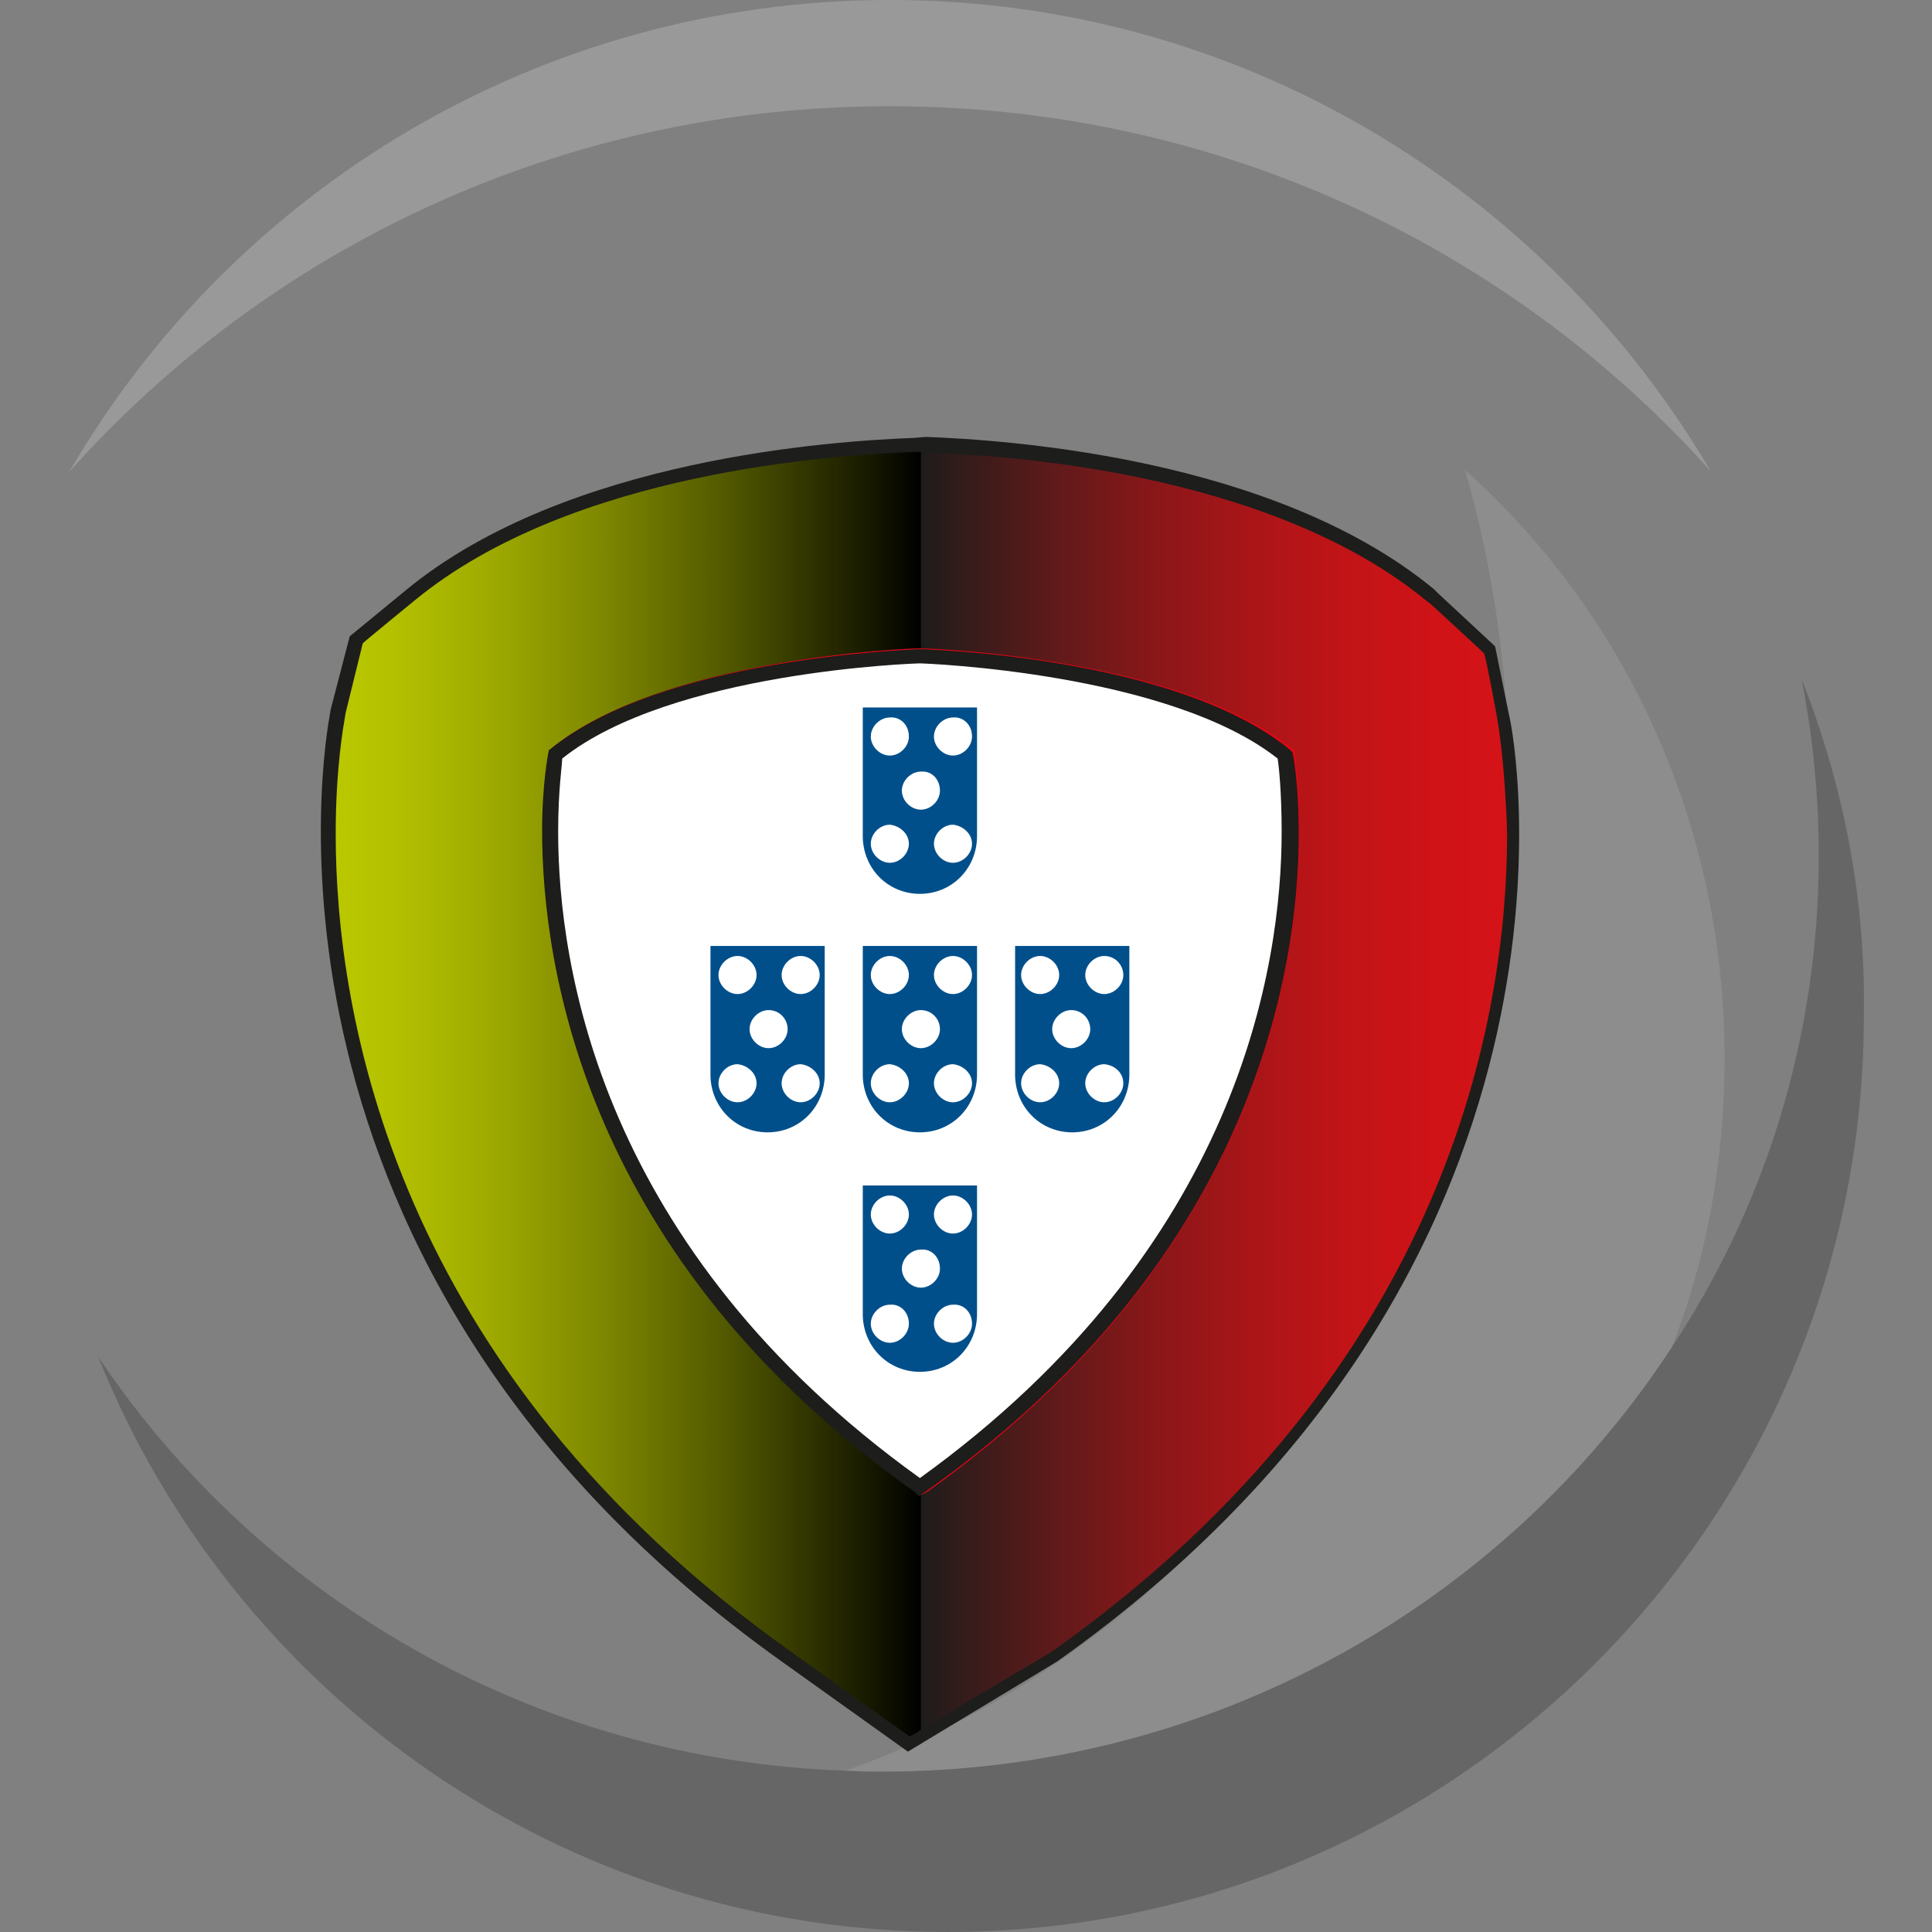
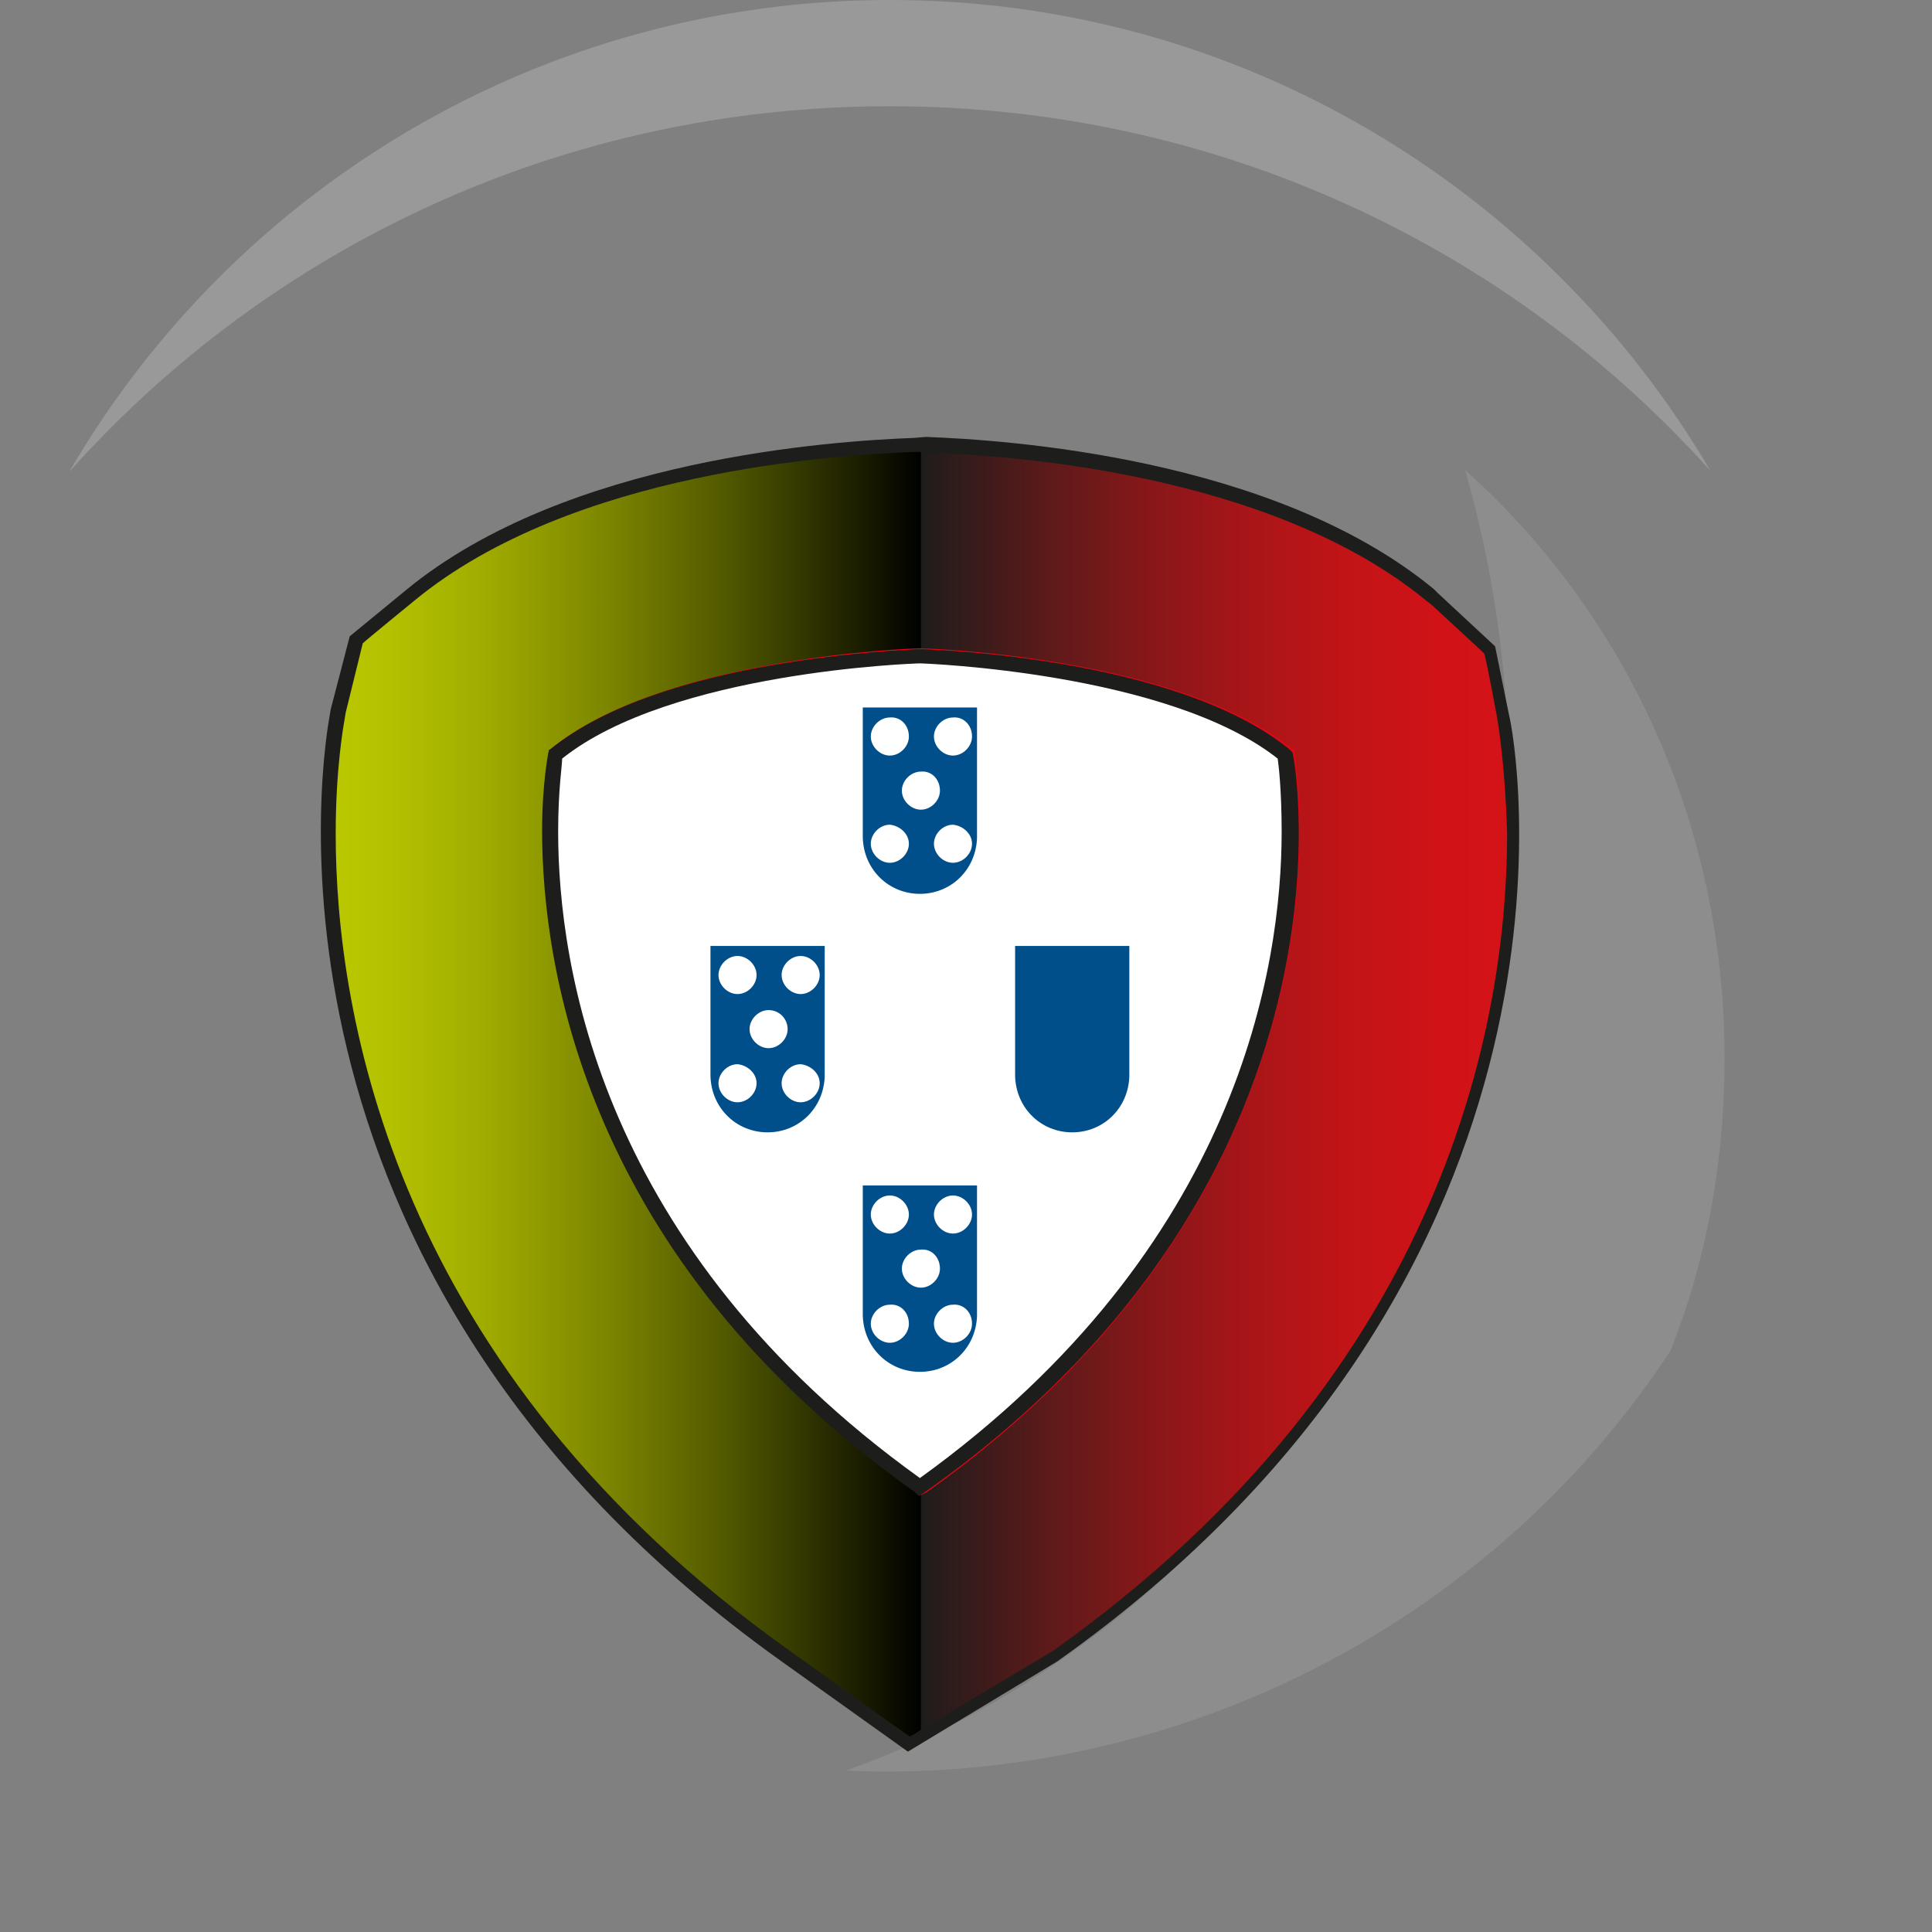
<svg xmlns="http://www.w3.org/2000/svg" version="1.1" id="Layer_1" x="0" y="0" viewBox="0 0 192.8 192.8" style="enable-background:new 0 0 192.8 192.8" xml:space="preserve">
  <rect x="0" y="0" width="192.8" height="192.8" fill="#808080" stroke="none" />
  <style>.st3{fill:#e20613}.st4{fill:#1d1d1b}.st7{fill:#fff}.st8{fill:#004f8b}</style>
  <path d="M88.8 10.6c32.8 0 62 14.2 81.9 36.4-16.5-28.1-47-47-81.9-47S23.3 18.9 6.9 47.1C26.8 24.8 56 10.6 88.8 10.6z" style="fill:#999" />
  <path d="M166.7 134.8c3.6-9 5.4-18.9 5.4-29.2 0-23.5-10-44.5-25.9-58.7 2.9 10 4.4 20.8 4.4 31.8 0 46.3-29.2 84.9-66.2 98 1.3 0 2.4.1 3.7.1 32.9 0 62-16.7 78.6-42z" style="fill:#8d8d8d" />
-   <path d="M179.8 67.8c1.1 5.7 1.7 11.6 1.7 17.6 0 18.2-5.4 35.2-14.9 49.4-16.6 25.2-45.6 42-78.6 42-1.3 0-2.4 0-3.7-.1-31.2-1.1-58.4-17.3-74.5-41.3 13.5 33.7 46.4 57.4 84.8 57.4 50.4 0 91.4-41 91.4-91.4.2-11.9-2.1-23.2-6.2-33.6z" style="fill:#666" />
  <path class="st3" d="M91.2 44.4c-7.7.3-34.4 2-50.3 15l-5.4 4.4-1.9 7.2-.1.6c-.4 2.1-10 54.9 44.8 93.7l12.2 8.7 14.5-8.7c54.9-39 45.3-91.5 44.8-93.7l-1.3-6.7-5.6-5-.4-.3c-15.6-13.2-42.3-15-50-15.2H91.2z" />
  <path class="st4" d="M91.2 43.7c-7.9.3-34.7 2-50.7 15.2l-5.6 4.6-1.9 7.3-.1.6c-.4 2.3-10 55.1 45.1 94.4l12.6 9 14.9-9c55.3-39.2 45.7-92.2 45.1-94.4l-1.4-6.9-5.7-5.3-.4-.4c-16-13.2-42.8-14.9-50.7-15.2l-1.2.1z" />
  <linearGradient id="SVGID_1_" gradientUnits="userSpaceOnUse" x1="33.506" y1="84.852" x2="91.948" y2="84.852" gradientTransform="matrix(1 0 0 -1 0 194)">
    <stop offset="0" style="stop-color:#bac800" />
    <stop offset=".102" style="stop-color:#b3c000" />
    <stop offset=".258" style="stop-color:#9fab00" />
    <stop offset=".448" style="stop-color:#7f8900" />
    <stop offset=".664" style="stop-color:#525900" />
    <stop offset=".9" style="stop-color:#1a1c00" />
    <stop offset="1" style="stop-color:#000" />
  </linearGradient>
  <path d="M91.2 45.1c-7.7.3-34.1 1.9-49.8 14.8 0 0-4.9 4-5.2 4.3-.1.4-1.7 6.9-1.7 6.9l-.1.6c-.1.6-.9 4.9-.9 11.5 0 17.9 5.7 53.4 45.4 81.6 0 0 11 7.9 11.9 8.5.1-.1.6-.3 1.1-.7V45.1h-.7z" style="fill:url(#SVGID_1_)" />
  <linearGradient id="SVGID_2_" gradientUnits="userSpaceOnUse" x1="91.853" y1="85.067" x2="150.251" y2="85.067" gradientTransform="matrix(1 0 0 -1 0 194)">
    <stop offset="0" style="stop-color:#1d1d1b" />
    <stop offset=".039" style="stop-color:#291c1b" />
    <stop offset=".218" style="stop-color:#5d1a1a" />
    <stop offset=".394" style="stop-color:#881719" />
    <stop offset=".563" style="stop-color:#a91518" />
    <stop offset=".724" style="stop-color:#c11417" />
    <stop offset=".874" style="stop-color:#cf1317" />
    <stop offset="1" style="stop-color:#d41317" />
  </linearGradient>
  <path d="M149.4 71.6s-1.1-6-1.3-6.4c-.3-.3-5.3-4.9-5.3-4.9l-.4-.3c-15.6-12.9-42.1-14.6-49.7-14.8h-.6v127.3c3.3-2 12.9-7.7 12.9-7.7 39.8-28.2 45.4-63.7 45.4-81.6-.2-6.9-.9-11-1-11.6z" style="fill:url(#SVGID_2_)" />
-   <path class="st4" d="M91.8 64.7c-1 0-25.6.9-36.8 10l-.1.1v.3c-.1.4-7.7 42.3 36.5 73.6l.4.3.4-.3c44.3-31.5 36.7-73.2 36.5-73.6v-.3l-.1-.1c-11.2-9.1-35.6-10-36.8-10z" />
  <path class="st3" d="M91.8 64.7c-1 0-25.6.9-36.8 10l-.1.1-.1.3c-.1.4-7.7 42.3 36.7 73.8l.4.3.6-.3c44.3-31.5 36.7-73.3 36.7-73.8v-.3l-.3-.1c-11.3-9.1-35.9-10-37.1-10z" />
  <path class="st4" d="M91.5 148.8c-44.3-31.4-36.7-73.2-36.7-73.6v-.3l.1-.1c11.2-9.2 35.7-9.9 36.7-10 1 0 25.6.9 36.7 10l.1.1v.1c.1.4 7.6 42.3-36.5 73.6l-.4.3v-.1z" />
  <path class="st4" d="M129 75.2v-.1l-.3-.3c-11.2-9.2-35.8-10-36.8-10-1.1 0-25.6.9-37 10h-.1l-.1.4c0 .1-.6 3-.6 7.7 0 13.6 4.3 42.7 37.2 66l.4.4.6-.4c44.5-31.4 36.9-73.3 36.7-73.7z" />
  <path class="st7" d="M91.8 66.2c.4 0 24.8.9 35.7 9.5.1.6.4 3.2.4 7.3 0 13.3-4.2 41.5-36.1 64.5C59.9 124.6 55.7 96.4 55.7 83c0-4.2.4-6.6.4-7.3C67 67 91.4 66.2 91.8 66.2z" />
  <path class="st8" d="M86.1 70.6v13c.1 3.2 2.6 5.6 5.7 5.6s5.6-2.4 5.7-5.6v-13H86.1z" />
  <path class="st7" d="M93.8 78.9c0 1-.9 1.9-1.9 1.9-1 0-1.9-.9-1.9-1.9s.9-1.9 1.9-1.9c1.1-.1 1.9.8 1.9 1.9zM90.7 73.5c0 1-.9 1.9-1.9 1.9-1 0-1.9-.9-1.9-1.9s.9-1.9 1.9-1.9c1-.1 1.9.7 1.9 1.9zM97 73.5c0 1-.9 1.9-1.9 1.9-1 0-1.9-.9-1.9-1.9s.9-1.9 1.9-1.9c1-.1 1.9.7 1.9 1.9zM90.7 84.2c0 1-.9 1.9-1.9 1.9-1 0-1.9-.9-1.9-1.9 0-1 .9-1.9 1.9-1.9 1 .1 1.9.9 1.9 1.9zM97 84.2c0 1-.9 1.9-1.9 1.9-1 0-1.9-.9-1.9-1.9 0-1 .9-1.9 1.9-1.9 1 .1 1.9.9 1.9 1.9z" />
  <path class="st8" d="M86.1 118.3v13c.1 3.2 2.6 5.6 5.7 5.6s5.6-2.4 5.7-5.6v-13H86.1z" />
  <path class="st7" d="M93.8 126.6c0 1-.9 1.9-1.9 1.9-1 0-1.9-.9-1.9-1.9 0-1 .9-1.9 1.9-1.9 1.1-.1 1.9.8 1.9 1.9zM90.7 121.2c0 1-.9 1.9-1.9 1.9-1 0-1.9-.9-1.9-1.9 0-1 .9-1.9 1.9-1.9 1 0 1.9.9 1.9 1.9zM97 121.2c0 1-.9 1.9-1.9 1.9-1 0-1.9-.9-1.9-1.9 0-1 .9-1.9 1.9-1.9 1 0 1.9.9 1.9 1.9zM90.7 132.1c0 1-.9 1.9-1.9 1.9-1 0-1.9-.9-1.9-1.9s.9-1.9 1.9-1.9c1-.1 1.9.7 1.9 1.9zM97 132.1c0 1-.9 1.9-1.9 1.9-1 0-1.9-.9-1.9-1.9s.9-1.9 1.9-1.9c1-.1 1.9.7 1.9 1.9z" />
  <path class="st8" d="M70.9 94.4v13c.1 3.2 2.6 5.6 5.7 5.6s5.6-2.4 5.7-5.6v-13H70.9z" />
  <path class="st7" d="M78.6 102.7c0 1-.9 1.9-1.9 1.9-1 0-1.9-.9-1.9-1.9 0-1 .9-1.9 1.9-1.9 1.1 0 1.9.9 1.9 1.9zM75.5 97.3c0 1-.9 1.9-1.9 1.9-1 0-1.9-.9-1.9-1.9 0-1 .9-1.9 1.9-1.9 1 0 1.9.9 1.9 1.9zM81.8 97.3c0 1-.9 1.9-1.9 1.9-1 0-1.9-.9-1.9-1.9 0-1 .9-1.9 1.9-1.9 1 0 1.9.9 1.9 1.9zM75.5 108.1c0 1-.9 1.9-1.9 1.9-1 0-1.9-.9-1.9-1.9 0-1 .9-1.9 1.9-1.9 1 .1 1.9.9 1.9 1.9zM81.8 108.1c0 1-.9 1.9-1.9 1.9-1 0-1.9-.9-1.9-1.9 0-1 .9-1.9 1.9-1.9 1 .1 1.9.9 1.9 1.9z" />
-   <path class="st8" d="M86.1 94.4v13c.1 3.2 2.6 5.6 5.7 5.6s5.6-2.4 5.7-5.6v-13H86.1z" />
  <path class="st7" d="M93.8 102.7c0 1-.9 1.9-1.9 1.9-1 0-1.9-.9-1.9-1.9 0-1 .9-1.9 1.9-1.9 1.1 0 1.9.9 1.9 1.9zM90.7 97.3c0 1-.9 1.9-1.9 1.9-1 0-1.9-.9-1.9-1.9 0-1 .9-1.9 1.9-1.9 1 0 1.9.9 1.9 1.9zM97 97.3c0 1-.9 1.9-1.9 1.9-1 0-1.9-.9-1.9-1.9 0-1 .9-1.9 1.9-1.9 1 0 1.9.9 1.9 1.9zM90.7 108.1c0 1-.9 1.9-1.9 1.9-1 0-1.9-.9-1.9-1.9 0-1 .9-1.9 1.9-1.9 1 .1 1.9.9 1.9 1.9zM97 108.1c0 1-.9 1.9-1.9 1.9-1 0-1.9-.9-1.9-1.9 0-1 .9-1.9 1.9-1.9 1 .1 1.9.9 1.9 1.9z" />
  <path class="st8" d="M101.3 94.4v13c.1 3.2 2.6 5.6 5.7 5.6s5.6-2.4 5.7-5.6v-13h-11.4z" />
-   <path class="st7" d="M108.8 102.7c0 1-.9 1.9-1.9 1.9-1 0-1.9-.9-1.9-1.9 0-1 .9-1.9 1.9-1.9 1.1 0 1.9.9 1.9 1.9zM105.7 97.3c0 1-.9 1.9-1.9 1.9-1 0-1.9-.9-1.9-1.9 0-1 .9-1.9 1.9-1.9 1 0 1.9.9 1.9 1.9zM112.1 97.3c0 1-.9 1.9-1.9 1.9-1 0-1.9-.9-1.9-1.9 0-1 .9-1.9 1.9-1.9 1.1 0 1.9.9 1.9 1.9zM105.7 108.1c0 1-.9 1.9-1.9 1.9-1 0-1.9-.9-1.9-1.9 0-1 .9-1.9 1.9-1.9 1 .1 1.9.9 1.9 1.9zM112.1 108.1c0 1-.9 1.9-1.9 1.9-1 0-1.9-.9-1.9-1.9 0-1 .9-1.9 1.9-1.9 1.1.1 1.9.9 1.9 1.9z" />
</svg>